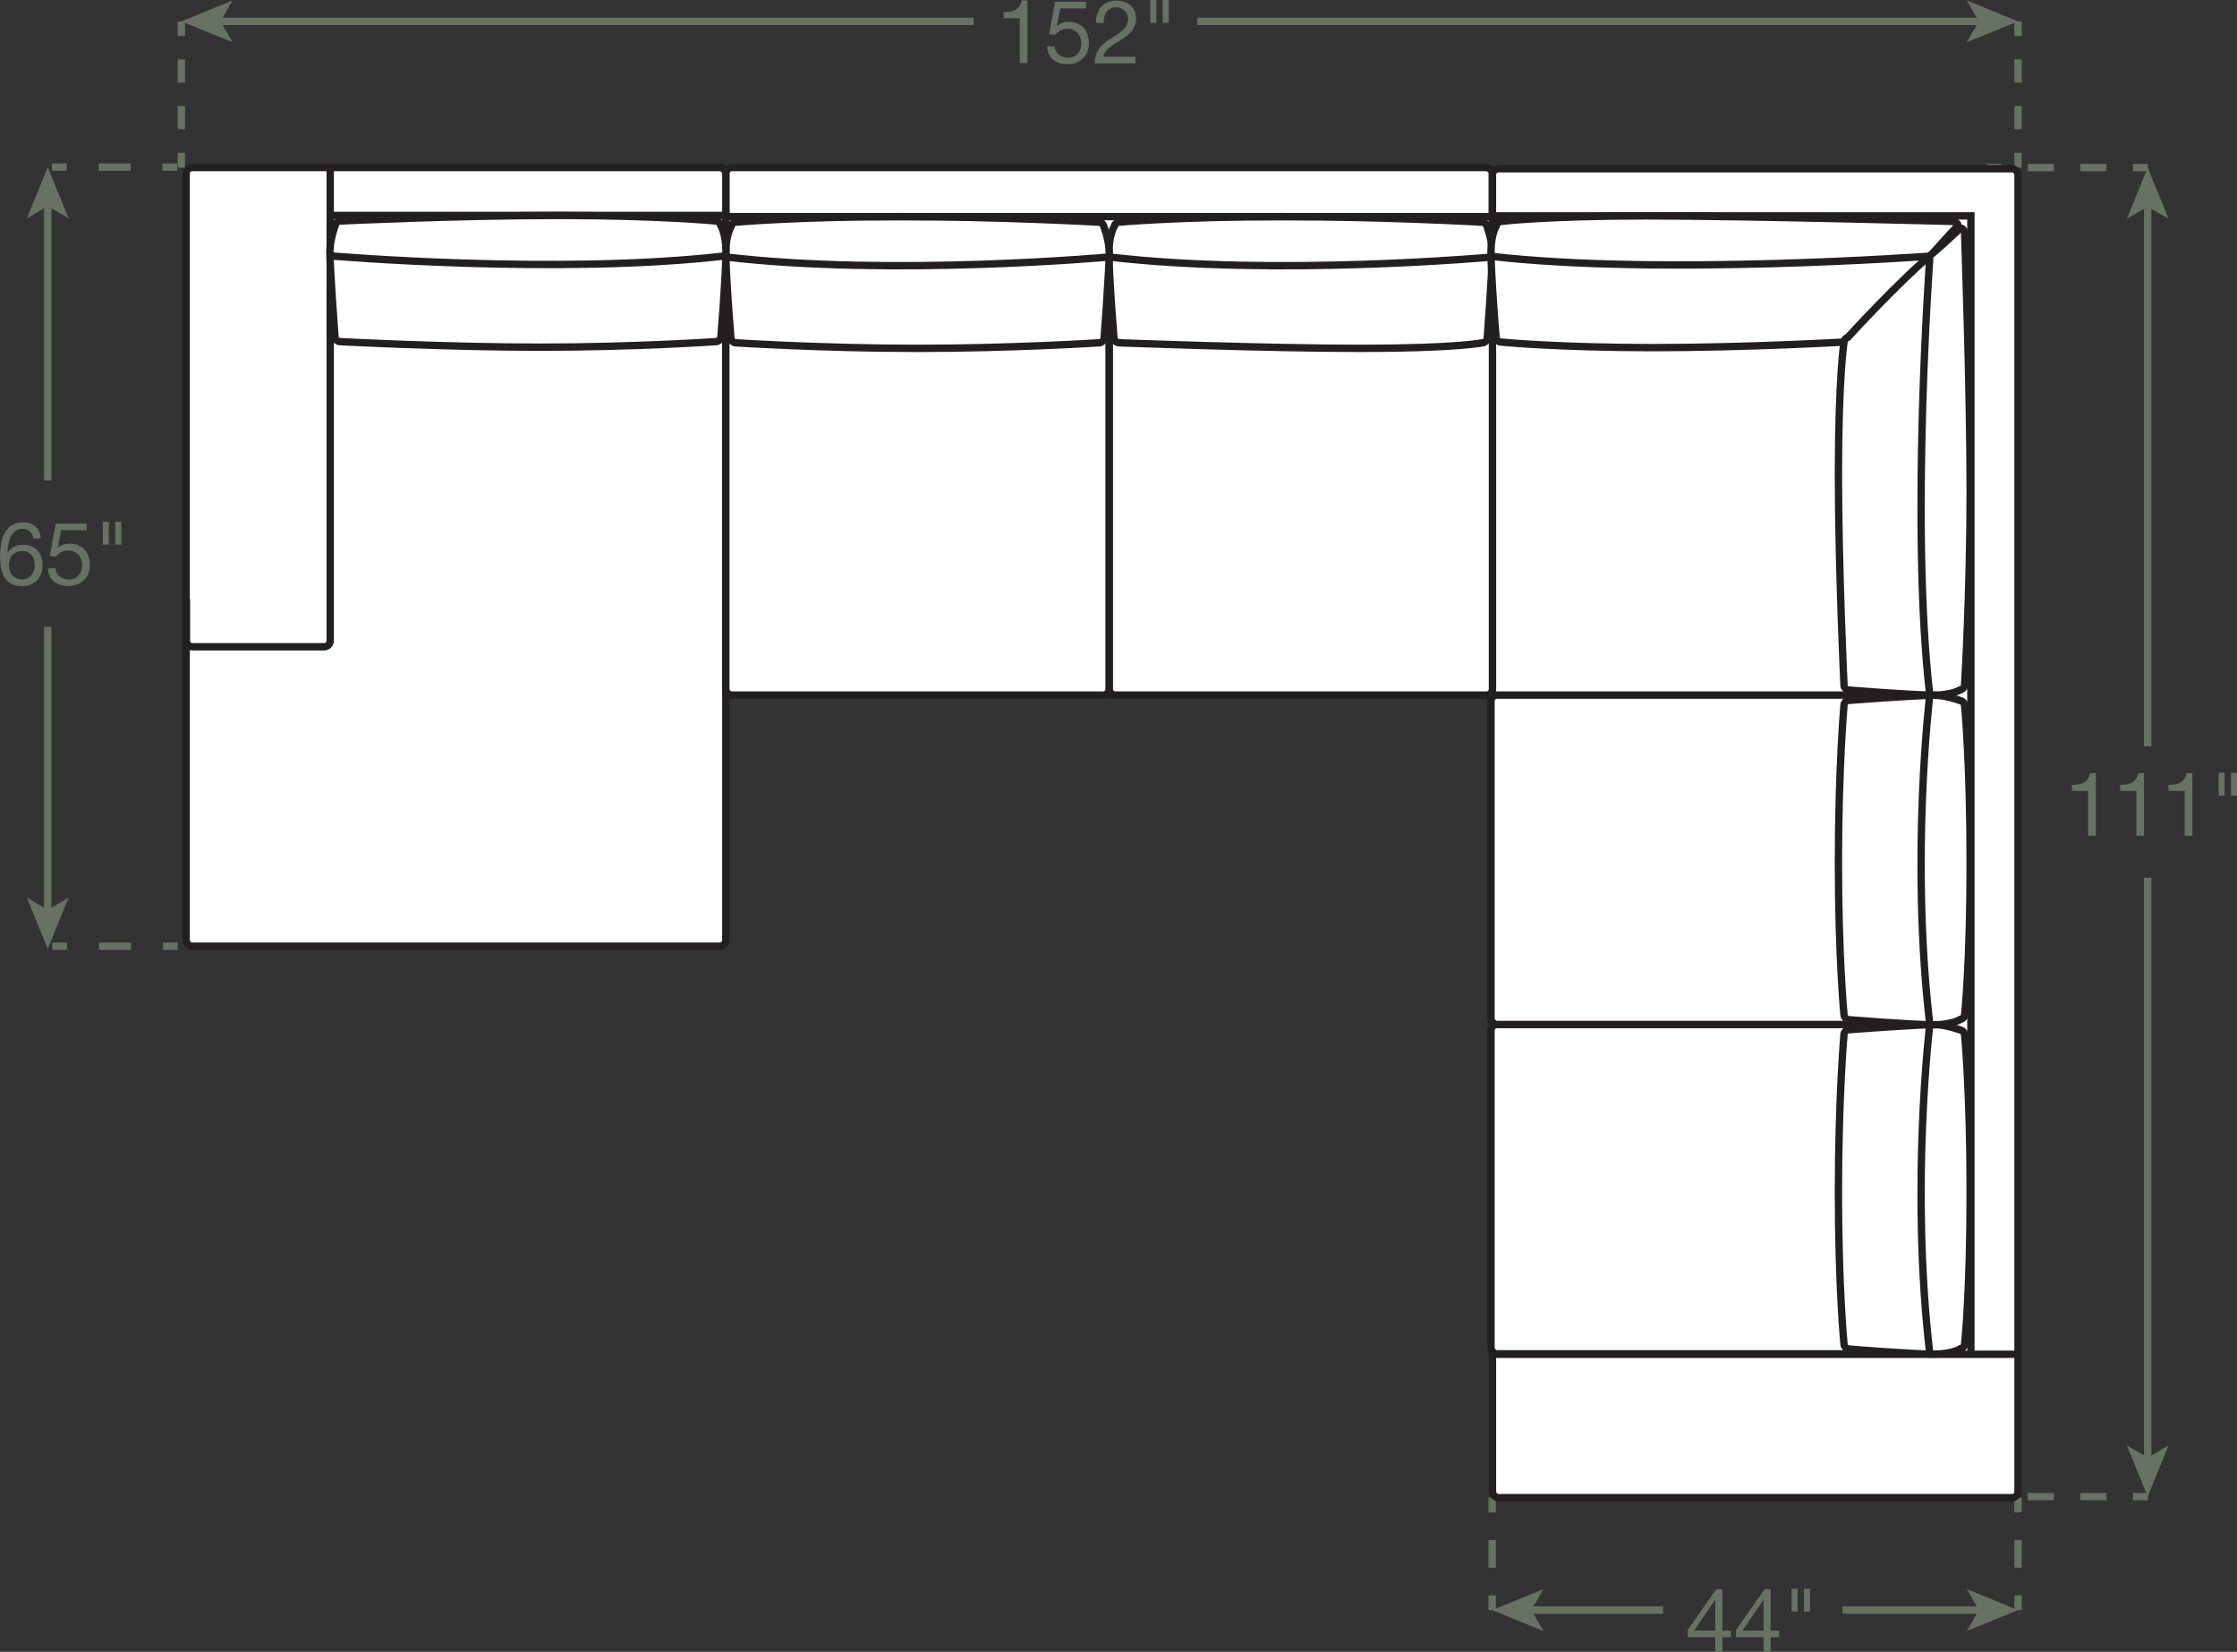
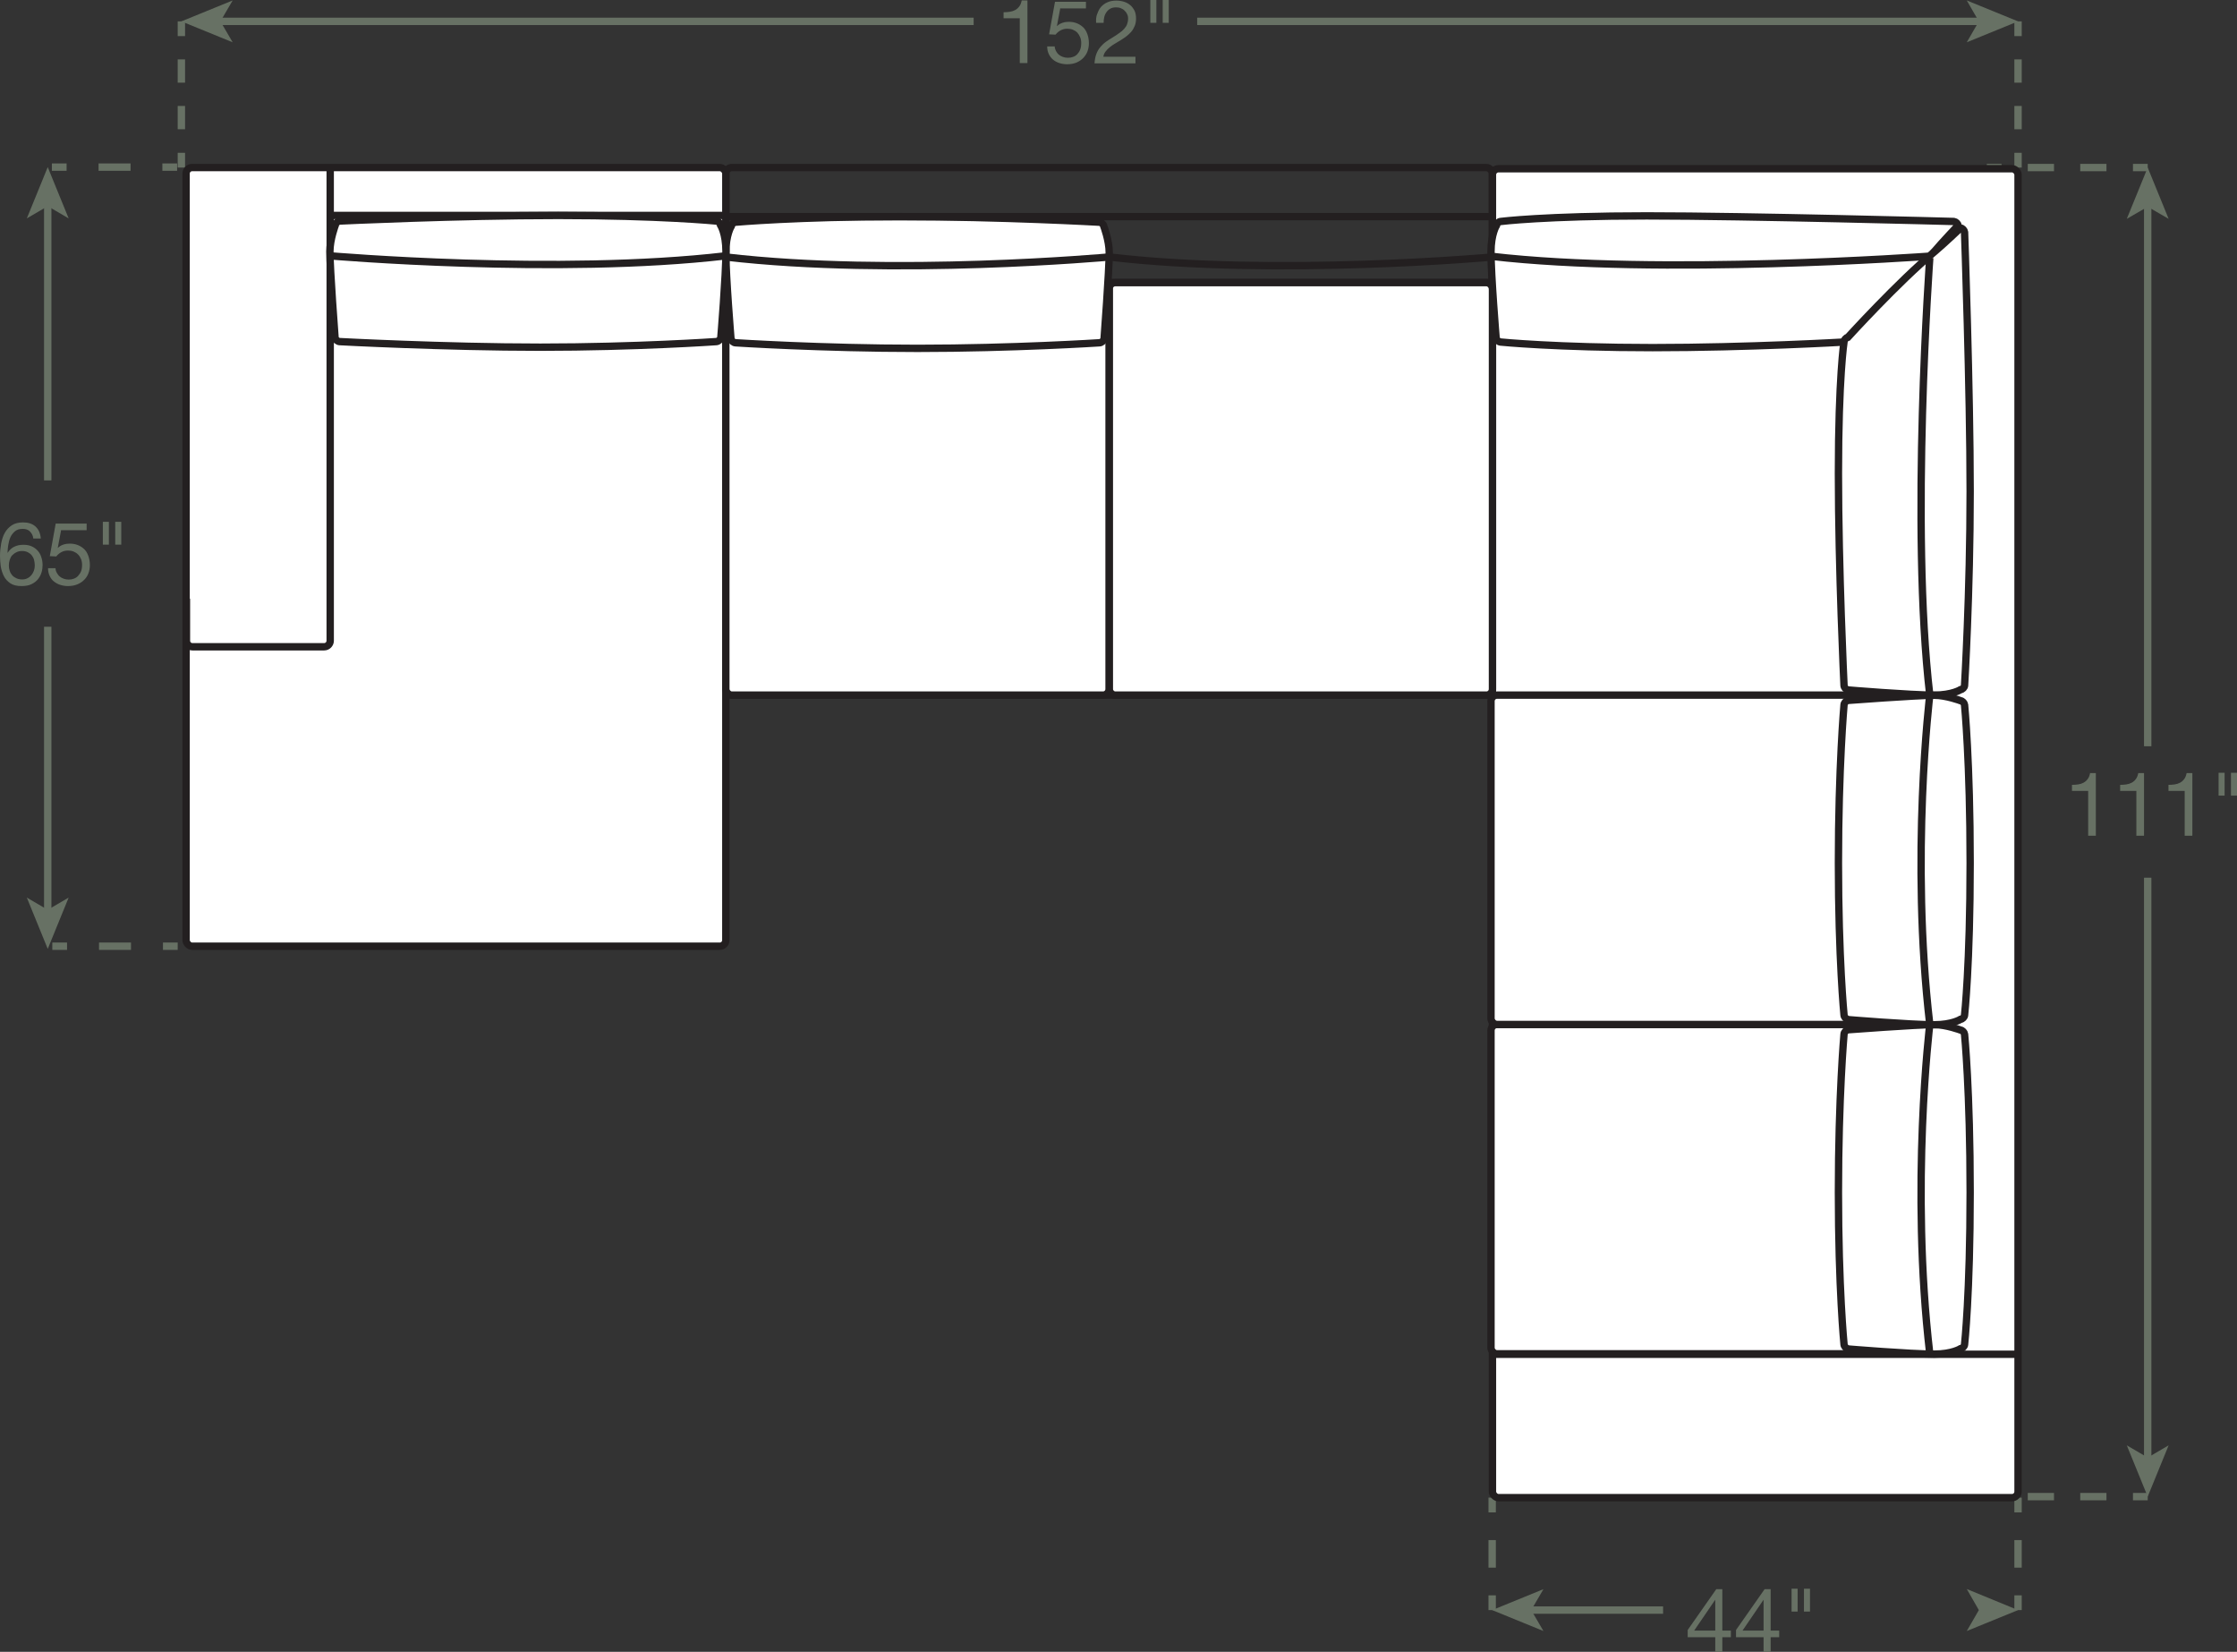
<svg xmlns="http://www.w3.org/2000/svg" id="Layer_2" viewBox="0 0 151.82 112.09">
  <rect x="0" y="0" width="151.82" height="112.09" fill="#333333" stroke="none" />
  <defs>
    <style>.cls-1{stroke-dasharray:0 .57;}.cls-1,.cls-2,.cls-3,.cls-4,.cls-5,.cls-6,.cls-7,.cls-8{stroke-width:.5px;}.cls-1,.cls-2,.cls-3,.cls-4,.cls-5,.cls-7,.cls-8{fill:none;}.cls-1,.cls-2,.cls-6{stroke:#231f20;}.cls-9{fill:#677164;}.cls-10,.cls-6{fill:#fff;}.cls-3,.cls-4,.cls-5,.cls-7,.cls-8{stroke:#677164;}.cls-4{stroke-dasharray:0 0 1.87 1.87;}.cls-5{stroke-dasharray:0 0 1.58 1.58;}.cls-7{stroke-dasharray:0 0 2.17 2.17;}.cls-8{stroke-dasharray:0 0 1.78 1.78;}</style>
  </defs>
  <g id="Layer_1-2">
    <line class="cls-3" x1="3.52" y1="11.34" x2="4.52" y2="11.34" />
    <line class="cls-7" x1="6.69" y1="11.34" x2="9.94" y2="11.34" />
    <line class="cls-3" x1="11.02" y1="11.34" x2="12.02" y2="11.34" />
    <line class="cls-3" x1="3.55" y1="64.21" x2="4.55" y2="64.21" />
    <line class="cls-7" x1="6.72" y1="64.21" x2="9.97" y2="64.21" />
    <line class="cls-3" x1="11.06" y1="64.21" x2="12.06" y2="64.21" />
    <path class="cls-9" d="m2.03,36.06c-.12-.12-.29-.17-.49-.17-.22,0-.39.05-.52.16s-.24.24-.31.4c-.07.16-.12.34-.15.53-.03.19-.04.36-.05.53h.01c.12-.18.27-.33.45-.41.18-.09.38-.13.62-.13.2,0,.39.03.55.1.16.07.3.17.41.29.11.12.2.27.25.44.06.17.09.35.09.55,0,.16-.02.32-.07.49s-.13.32-.24.46c-.11.14-.26.25-.44.34-.18.09-.41.13-.68.13-.32,0-.57-.06-.76-.19s-.34-.29-.44-.49c-.1-.2-.17-.42-.21-.66-.03-.24-.05-.47-.05-.7,0-.29.03-.57.08-.85.05-.27.13-.52.25-.73.12-.21.28-.38.48-.51.2-.13.45-.19.76-.19.35,0,.63.09.84.28s.33.46.36.81h-.51c-.02-.19-.1-.35-.22-.46Zm-.92,1.42c-.11.05-.2.12-.28.2s-.13.19-.17.31c-.04.12-.06.24-.06.38s.02.26.06.37c.04.12.1.22.17.3s.17.15.28.2c.11.05.24.08.38.08s.26-.02.37-.08c.11-.05.19-.12.27-.21.07-.09.13-.19.17-.3.04-.11.06-.23.06-.36,0-.13-.02-.26-.05-.38-.03-.12-.09-.22-.16-.31-.07-.09-.16-.15-.27-.21-.11-.05-.23-.08-.38-.08s-.27.03-.38.08Z" />
    <path class="cls-9" d="m4.15,35.96l-.23,1.22h.01c.09-.09.21-.17.36-.22.15-.05.29-.07.44-.07.19,0,.37.03.53.09s.31.15.44.27.22.27.29.46.11.4.11.64c0,.18-.03.36-.09.53-.06.17-.15.32-.28.45-.12.13-.28.24-.47.32-.19.08-.4.12-.65.12-.18,0-.36-.03-.52-.08-.16-.05-.3-.13-.43-.23s-.22-.23-.29-.38-.11-.32-.11-.52h.51c0,.11.03.21.08.3.05.09.11.18.19.25.08.07.17.12.28.16.11.04.22.06.35.06.12,0,.24-.02.34-.06.11-.04.21-.1.29-.19s.15-.19.2-.31.07-.27.07-.44c0-.14-.02-.27-.07-.39s-.11-.22-.2-.31-.18-.15-.3-.2c-.12-.05-.25-.07-.39-.07-.17,0-.32.04-.45.11-.13.07-.25.17-.34.29l-.44-.02.4-2.21h2.1v.45h-1.72Z" />
    <path class="cls-9" d="m7.39,35.41v1.55h-.41v-1.55h.41Zm.84,0v1.55h-.41v-1.55h.41Z" />
    <line class="cls-3" x1="3.24" y1="61.92" x2="3.24" y2="42.53" />
    <polygon class="cls-9" points="3.24 64.39 4.66 60.91 3.24 61.74 1.82 60.91 3.24 64.39" />
    <line class="cls-3" x1="3.24" y1="13.81" x2="3.24" y2="32.6" />
    <polygon class="cls-9" points="3.24 11.34 1.82 14.82 3.24 13.99 4.66 14.82 3.24 11.34" />
    <line class="cls-3" x1="134.84" y1="11.37" x2="135.84" y2="11.37" />
    <line class="cls-8" x1="137.62" y1="11.37" x2="143.87" y2="11.37" />
    <line class="cls-3" x1="144.76" y1="11.37" x2="145.76" y2="11.37" />
    <line class="cls-3" x1="134.84" y1="101.56" x2="135.84" y2="101.56" />
    <line class="cls-8" x1="137.62" y1="101.56" x2="143.87" y2="101.56" />
    <line class="cls-3" x1="144.76" y1="101.56" x2="145.76" y2="101.56" />
    <path class="cls-9" d="m141.72,56.72v-3.05h-1.1v-.41c.14,0,.28-.01.42-.03s.26-.06.37-.12c.11-.06.2-.14.28-.25.08-.1.13-.24.16-.4h.39v4.25h-.51Z" />
    <path class="cls-9" d="m144.99,56.72v-3.05h-1.1v-.41c.14,0,.28-.01.42-.03.14-.02.26-.06.37-.12.11-.06.2-.14.28-.25s.13-.24.16-.4h.39v4.25h-.51Z" />
    <path class="cls-9" d="m148.27,56.72v-3.05h-1.1v-.41c.14,0,.28-.01.42-.03s.26-.06.37-.12c.11-.06.2-.14.28-.25.08-.1.13-.24.16-.4h.39v4.25h-.51Z" />
-     <path class="cls-9" d="m150.98,52.44v1.55h-.41v-1.55h.41Zm.84,0v1.55h-.41v-1.55h.41Z" />
+     <path class="cls-9" d="m150.98,52.44v1.55h-.41v-1.55Zm.84,0v1.55h-.41v-1.55h.41Z" />
    <line class="cls-3" x1="145.76" y1="99.09" x2="145.76" y2="59.56" />
    <polygon class="cls-9" points="145.76 101.56 147.18 98.08 145.76 98.91 144.34 98.08 145.76 101.56" />
    <line class="cls-3" x1="145.76" y1="13.84" x2="145.76" y2="50.64" />
    <polygon class="cls-9" points="145.76 11.37 144.34 14.85 145.76 14.03 147.18 14.85 145.76 11.37" />
    <line class="cls-3" x1="136.96" y1="1.45" x2="136.96" y2="2.45" />
    <line class="cls-5" x1="136.96" y1="4.03" x2="136.96" y2="9.58" />
    <line class="cls-3" x1="136.96" y1="10.37" x2="136.96" y2="11.37" />
    <line class="cls-3" x1="12.31" y1="1.45" x2="12.31" y2="2.45" />
    <line class="cls-5" x1="12.31" y1="4.03" x2="12.31" y2="9.58" />
    <line class="cls-3" x1="12.31" y1="10.37" x2="12.31" y2="11.37" />
    <path class="cls-9" d="m69.21,4.28V1.24h-1.1v-.41c.14,0,.28-.01.42-.03s.26-.06.37-.12c.11-.06.2-.14.28-.25.08-.1.13-.24.16-.4h.39v4.25h-.51Z" />
    <path class="cls-9" d="m71.96.55l-.23,1.22h.01c.09-.09.21-.17.36-.22.15-.05.29-.07.43-.07.19,0,.37.03.53.09s.31.15.44.27.22.27.29.46c.07.18.11.4.11.64,0,.18-.03.36-.09.53-.06.17-.16.32-.28.45-.12.13-.28.24-.46.32-.19.08-.4.12-.65.12-.18,0-.36-.03-.52-.08-.16-.05-.31-.13-.43-.23-.12-.1-.22-.23-.29-.38-.07-.15-.11-.32-.11-.52h.51c0,.11.04.21.08.3.05.09.11.18.19.25.08.07.17.12.28.16s.22.06.35.06c.12,0,.24-.02.35-.06.11-.04.21-.1.29-.19s.15-.19.19-.31c.05-.13.07-.27.07-.44,0-.14-.02-.27-.07-.39s-.11-.22-.19-.31-.19-.15-.3-.2c-.12-.05-.25-.07-.39-.07-.17,0-.32.04-.45.11-.13.07-.25.17-.34.29l-.44-.02.4-2.21h2.1v.45h-1.72Z" />
    <path class="cls-9" d="m74.47.94c.06-.18.14-.34.26-.48.12-.13.27-.24.44-.31.18-.08.38-.11.6-.11.18,0,.36.03.52.08.16.05.3.13.42.23s.21.23.29.38c.07.15.1.33.1.53,0,.19-.03.35-.09.5-.06.14-.13.27-.23.39-.1.11-.21.22-.33.31s-.25.18-.38.26c-.13.08-.26.16-.4.24s-.25.16-.36.25c-.11.09-.2.18-.28.29-.08.1-.13.22-.15.35h2.18v.45h-2.78c.02-.25.06-.47.13-.65.07-.18.16-.33.27-.46.11-.13.23-.25.37-.35s.28-.19.43-.28c.18-.11.34-.21.47-.31.14-.09.25-.19.34-.29s.16-.2.2-.31.07-.24.07-.39c0-.12-.02-.22-.07-.31-.04-.09-.1-.17-.18-.24-.07-.07-.16-.12-.26-.16-.1-.04-.21-.05-.32-.05-.15,0-.28.03-.38.09-.11.06-.19.14-.26.24-.07.1-.12.21-.15.34-.03.13-.04.25-.04.38h-.51c-.01-.22,0-.42.07-.6Z" />
    <path class="cls-9" d="m78.48,0v1.55h-.41V0h.41Zm.84,0v1.55h-.41V0h.41Z" />
    <line class="cls-3" x1="14.78" y1="1.45" x2="66.08" y2="1.45" />
    <polygon class="cls-9" points="12.31 1.45 15.79 2.87 14.96 1.45 15.79 .03 12.31 1.45" />
    <line class="cls-3" x1="134.49" y1="1.45" x2="81.25" y2="1.45" />
    <polygon class="cls-9" points="136.96 1.45 133.48 .03 134.3 1.45 133.48 2.87 136.96 1.45" />
    <line class="cls-3" x1="136.96" y1="109.26" x2="136.96" y2="108.26" />
    <line class="cls-4" x1="136.96" y1="106.38" x2="136.96" y2="103.57" />
    <line class="cls-3" x1="136.96" y1="102.63" x2="136.96" y2="101.63" />
    <line class="cls-3" x1="101.27" y1="109.26" x2="101.27" y2="108.26" />
    <line class="cls-4" x1="101.27" y1="106.38" x2="101.27" y2="103.57" />
    <line class="cls-3" x1="101.27" y1="102.63" x2="101.27" y2="101.63" />
    <path class="cls-9" d="m117.47,110.65v.45h-.58v1h-.48v-1h-1.87v-.49l1.94-2.77h.41v2.81h.58Zm-1.06-2.08h-.01l-1.42,2.08h1.43v-2.08Z" />
    <path class="cls-9" d="m120.75,110.65v.45h-.58v1h-.48v-1h-1.87v-.49l1.94-2.77h.41v2.81h.58Zm-1.06-2.08h-.01l-1.42,2.08h1.43v-2.08Z" />
    <path class="cls-9" d="m122,107.81v1.55h-.41v-1.55h.41Zm.84,0v1.55h-.41v-1.55h.41Z" />
    <line class="cls-3" x1="103.74" y1="109.26" x2="112.87" y2="109.26" />
    <polygon class="cls-9" points="101.27 109.26 104.75 110.68 103.92 109.26 104.75 107.84 101.27 109.26" />
-     <line class="cls-3" x1="134.49" y1="109.26" x2="125.05" y2="109.26" />
    <polygon class="cls-9" points="136.96 109.26 133.48 107.83 134.3 109.26 133.48 110.68 136.96 109.26" />
-     <rect class="cls-10" x="49.26" y="11.37" width="52.02" height="35.8" rx=".41" ry=".41" />
    <rect class="cls-2" x="49.26" y="11.37" width="52.02" height="35.8" rx=".41" ry=".41" />
    <rect class="cls-10" x="101.29" y="11.45" width="35.67" height="90.18" rx=".41" ry=".41" />
    <rect class="cls-2" x="101.29" y="11.45" width="35.67" height="90.18" rx=".41" ry=".41" />
    <rect class="cls-10" x="12.63" y="11.37" width="36.63" height="52.84" rx=".41" ry=".41" />
    <rect class="cls-2" x="12.63" y="11.37" width="36.63" height="52.84" rx=".41" ry=".41" />
    <line class="cls-2" x1="49.51" y1="19.17" x2="101.29" y2="19.17" />
    <rect class="cls-10" x="75.28" y="19.18" width="26.01" height="27.99" rx=".41" ry=".41" />
    <rect class="cls-2" x="75.28" y="19.18" width="26.01" height="27.99" rx=".41" ry=".41" />
-     <path class="cls-6" d="m75.62,23c.03.13.17.25.3.26,0,0,9.92.38,16.42.38,6.5,0,8.29-.38,8.29-.38.13-.01.27-.13.3-.26,0,0,.35-4.64.35-5.86,0-.81-.37-1.79-.37-1.79-.02-.13-.15-.25-.28-.27,0,0-6.67-.38-13.58-.38-6.91,0-11.14.38-11.14.38-.13.01-.26.14-.28.27,0,0-.37.57-.37,1.79,0,1.63.35,5.86.35,5.86Z" />
    <path class="cls-2" d="m101.29,17.44s-14.63,1.33-26.01,0" />
    <rect class="cls-10" x="49.26" y="19.18" width="26.01" height="27.99" rx=".41" ry=".41" />
    <rect class="cls-2" x="49.26" y="19.18" width="26.01" height="27.99" rx=".41" ry=".41" />
    <path class="cls-6" d="m49.61,23c.03.13.17.25.3.26,0,0,5.85.38,12.36.38,6.5,0,12.36-.38,12.36-.38.13-.01.27-.13.3-.26,0,0,.35-4.64.35-5.86,0-.81-.37-1.79-.37-1.79-.02-.13-.15-.25-.28-.27,0,0-6.67-.38-13.58-.38-6.91,0-11.14.38-11.14.38-.13.01-.26.14-.28.27,0,0-.37.57-.37,1.79,0,1.63.35,5.86.35,5.86Z" />
    <path class="cls-2" d="m75.27,17.44s-14.63,1.33-26.01,0" />
    <line class="cls-2" x1="49.32" y1="14.7" x2="101.29" y2="14.7" />
    <line class="cls-1" x1="136.7" y1="11.81" x2="129.24" y2="19.12" />
-     <polyline class="cls-2" points="101.19 14.65 133.76 14.65 133.76 91.88" />
    <polyline class="cls-2" points="101.19 19.12 129.26 19.12 129.26 91.88" />
    <path class="cls-6" d="m101.54,22.95c.03.13.17.25.3.26,0,0,3.82.38,10.32.38,6.5,0,13.01-.38,13.01-.38.13-.01.27-.13.3-.26,0,0,3.76-3.42,5.79-5.86.52-.62,1.63-1.79,1.63-1.79-.02-.13-.15-.25-.28-.27,0,0-13.94-.38-20.85-.38-6.91,0-9.92.38-9.92.38-.13.01-.26.14-.28.27,0,0-.37.57-.37,1.79,0,1.63.35,5.86.35,5.86Z" />
    <path class="cls-2" d="m130.86,17.39s-18.29,1.33-29.67,0" />
    <path class="cls-6" d="m125.41,46.82c-.13-.03-.25-.17-.26-.3,0,0-.38-7.89-.38-14.39,0-6.5.38-8.94.38-8.94.01-.13.13-.27.26-.3,0,0,3.42-3.76,5.86-5.79.62-.52,1.79-1.63,1.79-1.63.13.02.25.15.27.28,0,0,.38,10.69.38,17.6s-.38,13.17-.38,13.17c-.01.13-.14.26-.27.28,0,0-.57.37-1.79.37-1.63,0-5.86-.35-5.86-.35Z" />
    <path class="cls-2" d="m130.97,17.5s-1.33,18.29,0,29.67" />
    <line class="cls-2" x1="101.19" y1="91.9" x2="136.96" y2="91.9" />
    <rect class="cls-10" x="101.19" y="69.52" width="28.04" height="22.35" rx=".41" ry=".41" />
    <rect class="cls-2" x="101.19" y="69.52" width="28.04" height="22.35" rx=".41" ry=".41" />
    <path class="cls-6" d="m125.41,91.53c-.13-.03-.25-.17-.26-.3,0,0-.38-3.82-.38-10.32,0-6.5.38-10.73.38-10.73.01-.13.13-.27.26-.3,0,0,4.64-.35,5.86-.35.81,0,1.79.37,1.79.37.13.02.25.15.27.28,0,0,.38,3.82.38,10.73,0,6.91-.38,10.33-.38,10.33-.01.13-.14.26-.27.28,0,0-.57.37-1.79.37-1.63,0-5.86-.35-5.86-.35Z" />
    <path class="cls-2" d="m130.97,69.52s-1.33,10.97,0,22.35" />
    <rect class="cls-10" x="101.19" y="47.17" width="28.04" height="22.35" rx=".41" ry=".41" />
    <rect class="cls-2" x="101.19" y="47.17" width="28.04" height="22.35" rx=".41" ry=".41" />
    <path class="cls-6" d="m125.41,69.18c-.13-.03-.25-.17-.26-.3,0,0-.38-3.82-.38-10.32,0-6.5.38-10.73.38-10.73.01-.13.13-.27.26-.3,0,0,4.64-.35,5.86-.35.81,0,1.79.37,1.79.37.13.02.25.15.27.28,0,0,.38,3.82.38,10.73,0,6.91-.38,10.33-.38,10.33-.01.13-.14.26-.27.28,0,0-.57.37-1.79.37-1.63,0-5.86-.35-5.86-.35Z" />
    <path class="cls-2" d="m130.97,47.17s-1.33,10.97,0,22.35" />
    <line class="cls-2" x1="22.41" y1="14.62" x2="49.26" y2="14.62" />
    <line class="cls-2" x1="22.41" y1="19.09" x2="49.26" y2="19.09" />
    <path class="cls-2" d="m22.41,11.37v32.11c0,.22-.18.41-.41.41h-8.94c-.22,0-.41-.18-.41-.41v-2.85" />
    <path class="cls-6" d="m48.92,22.92c-.03.13-.17.25-.3.26,0,0-5.45.38-11.95.38s-13.63-.38-13.63-.38c-.13-.01-.27-.13-.3-.26,0,0-.35-4.64-.35-5.86,0-.81.37-1.79.37-1.79.02-.13.15-.25.28-.27,0,0,7.94-.38,14.85-.38s10.73.38,10.73.38c.13.01.26.14.28.27,0,0,.37.57.37,1.79,0,1.63-.35,5.86-.35,5.86Z" />
    <path class="cls-2" d="m22.39,17.36s15.5,1.33,26.88,0" />
  </g>
</svg>